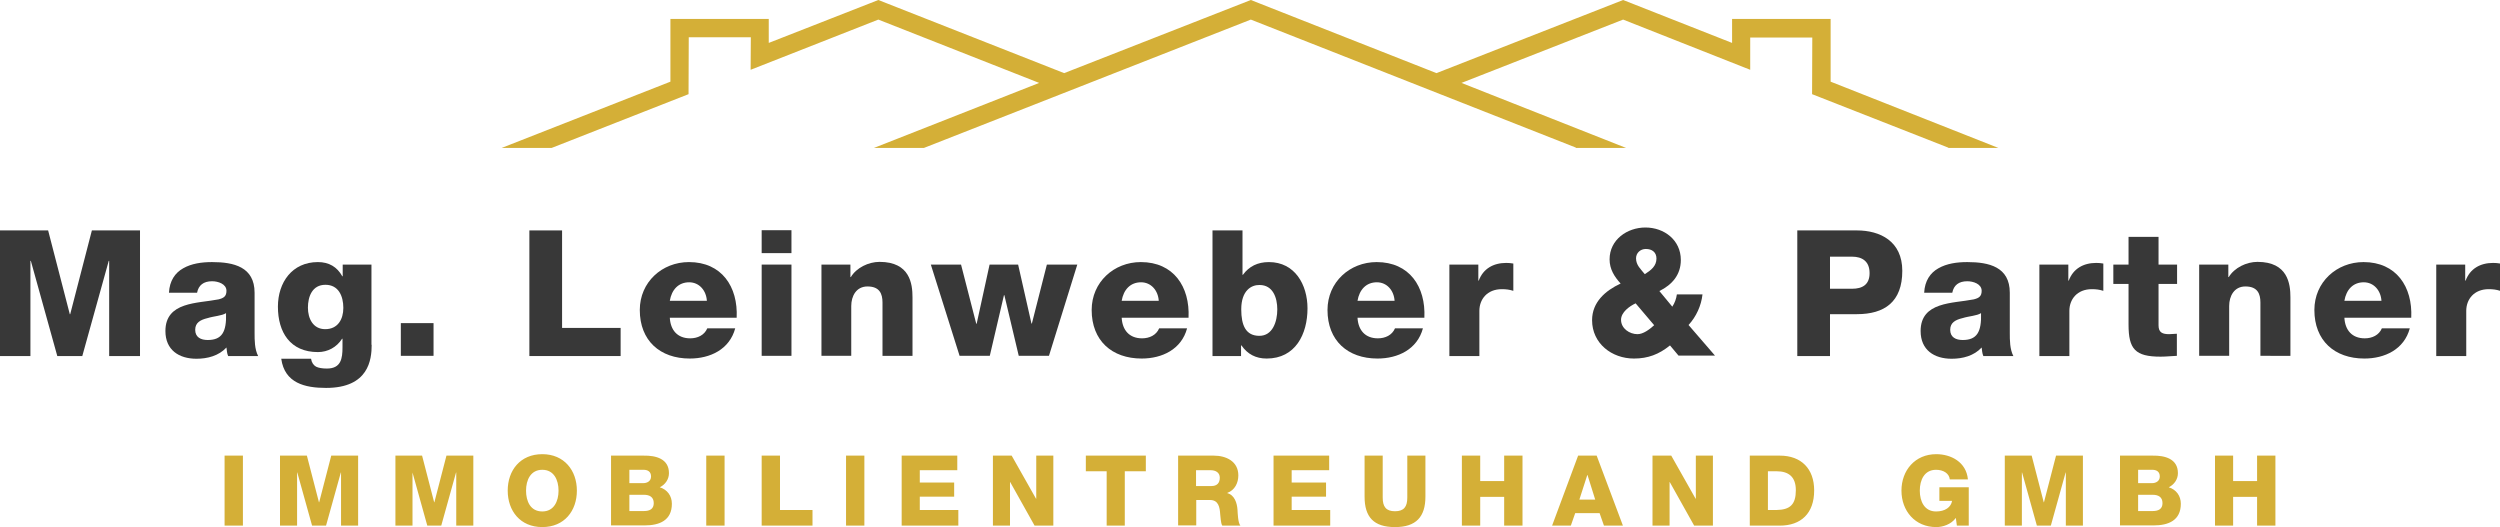
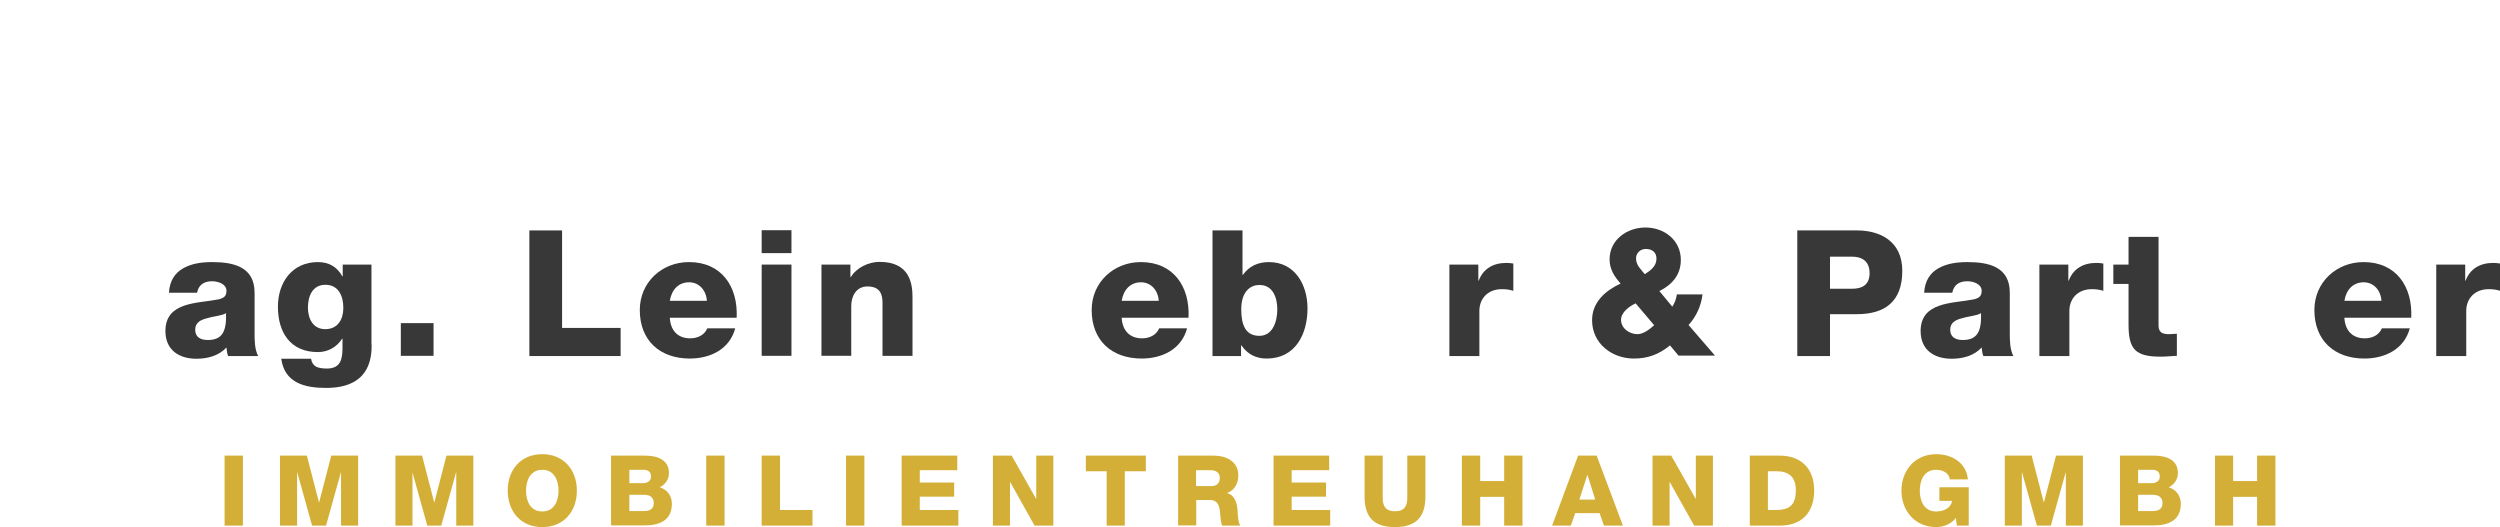
<svg xmlns="http://www.w3.org/2000/svg" id="Ebene_1" x="0px" y="0px" width="1200px" height="253px" viewBox="0 0 1200 253" style="enable-background:new 0 0 1200 253;" xml:space="preserve">
  <style type="text/css">	.st0{fill:#D4AF37;}	.st1{fill:#383838;}</style>
-   <polygon class="st0" points="878.7,39.2 878.7,9.1 831.4,9.1 831.4,20.6 779.1,0 689.5,35.1 600.4,0 510.8,35.1 421.6,0 369,20.6  369,9.1 321.8,9.1 321.8,39.2 240.8,71 264.8,71 330.5,45.2 330.6,17.9 360.4,17.9 360.3,33.5 421.6,9.4 498.8,39.8 419.5,71  443.5,71 600.4,9.4 756.3,70.8 756.5,71 780.5,71 701.5,39.8 779.1,9.4 840.1,33.5 840.1,18 869.9,18 869.8,45.2 935,70.8 935.3,71  959.2,71 " />
  <g>
-     <path class="st1" d="M0,110.6h23.1l10.4,40.2h0.2l10.4-40.2h23.1v60.3H52.4v-45.7h-0.2l-12.7,45.7h-12l-12.7-45.7h-0.2v45.7H0  V110.6z" />
    <path class="st1" d="M81.1,140.5c0.3-5.7,2.9-9.5,6.8-11.7c4-2.3,8.9-3,13.9-3c10.4,0,20.4,2.3,20.4,14.7v19.2  c0,3.7,0,7.8,1.7,11.2h-14.4c-0.6-1.4-0.6-2.7-0.8-4.1c-3.7,4-9.1,5.4-14.4,5.4c-8.4,0-14.9-4.2-14.9-13.3  c0-14.2,15.5-13.2,25.5-15.2c2.4-0.6,3.8-1.4,3.8-4.1c0-3.3-4-4.6-6.9-4.6c-4.1,0-6.5,1.9-7.2,5.5H81.1z M99.7,163.2  c6.8,0,9.1-3.8,8.8-12.9c-2,1.3-5.7,1.4-8.9,2.4c-3.3,0.8-5.9,2.1-5.9,5.6C93.7,161.9,96.4,163.2,99.7,163.2z" />
    <path class="st1" d="M178.4,165.5c0,7.1-1.4,20.7-21.9,20.7c-10.1,0-19.9-2.3-21.5-14h14.3c0.3,1.9,1.2,3.1,2.4,3.8  c1.2,0.6,3,0.9,5.2,0.9c6.8,0,7.5-4.8,7.5-10.2v-4.1h-0.2c-2.6,4.1-6.9,6.4-11.6,6.4c-13.3,0-19.2-9.5-19.2-21.8  c0-11.6,6.8-21.4,19.2-21.4c5.3,0,9.2,2.3,11.7,6.8h0.2V127h13.8V165.5z M156.2,136.7c-6.3,0-8.4,5.6-8.4,11  c0,5.1,2.4,10.3,8.3,10.3c6.1,0,8.7-4.8,8.7-10.2C164.8,142.1,162.5,136.7,156.2,136.7z" />
    <path class="st1" d="M192.4,155.1h15.7v15.7h-15.7V155.1z" />
    <path class="st1" d="M254.1,110.6h15.7v46.8h28.1v13.5h-43.8V110.6z" />
    <path class="st1" d="M321.5,152.4c0.3,6.1,3.7,10,9.8,10c3.5,0,6.8-1.5,8.2-4.8h13.4c-2.7,10.1-12,14.5-21.8,14.5  c-14.3,0-24-8.6-24-23.3c0-13.4,10.7-23,23.6-23c15.7,0,23.6,11.8,22.9,26.7H321.5z M339.3,144.4c-0.3-5-3.7-8.9-8.5-8.9  c-5.1,0-8.4,3.5-9.3,8.9H339.3z" />
    <path class="st1" d="M379.9,121.5h-14.3v-11h14.3V121.5z M365.6,127h14.3v43.8h-14.3V127z" />
    <path class="st1" d="M394.3,127h13.9v6h0.2c2.7-4.5,8.5-7.3,13.8-7.3c14.6,0,15.8,10.6,15.8,17v28.1h-14.4v-21.2v-4.4  c0-4.2-1.4-7.7-7.2-7.7c-5.4,0-7.8,4.6-7.8,9.4v23.9h-14.3V127z" />
-     <path class="st1" d="M503.5,170.8H489l-6.9-29.1h-0.2l-6.8,29.1h-14.5L446.8,127h14.5l7.3,28.4h0.2l6.2-28.4h13.7l6.4,28.3h0.2  l7.2-28.3h14.6L503.5,170.8z" />
    <path class="st1" d="M538.4,152.4c0.3,6.1,3.7,10,9.8,10c3.5,0,6.8-1.5,8.2-4.8h13.4c-2.7,10.1-12,14.5-21.8,14.5  c-14.3,0-24-8.6-24-23.3c0-13.4,10.7-23,23.6-23c15.7,0,23.6,11.8,22.9,26.7H538.4z M556.2,144.4c-0.3-5-3.7-8.9-8.5-8.9  c-5.1,0-8.4,3.5-9.3,8.9H556.2z" />
    <path class="st1" d="M582,110.6h14.4v21.3h0.2c3-4.1,7.1-6.1,12.5-6.1c12.4,0,18.5,10.8,18.5,22.2c0,12.4-5.8,24.1-19.6,24.1  c-5.2,0-9.2-2.1-12.1-6.3h-0.2v5.1H582V110.6z M595.8,148.5c0,7.7,2.2,12.7,8.7,12.7c6.3,0,8.6-6.7,8.6-12.7  c0-5.6-2.1-11.7-8.5-11.7C600.8,136.7,595.8,139.3,595.8,148.5z" />
-     <path class="st1" d="M651.6,152.4c0.3,6.1,3.7,10,9.8,10c3.5,0,6.8-1.5,8.2-4.8H683c-2.7,10.1-12,14.5-21.8,14.5  c-14.3,0-24-8.6-24-23.3c0-13.4,10.7-23,23.6-23c15.7,0,23.6,11.8,22.9,26.7H651.6z M669.4,144.4c-0.3-5-3.7-8.9-8.5-8.9  c-5.1,0-8.4,3.5-9.3,8.9H669.4z" />
    <path class="st1" d="M695.7,127h13.9v7.7h0.2c2.1-5.7,7-8.5,13.2-8.5c1.1,0,2.3,0.1,3.4,0.3v13.1c-1.9-0.6-3.5-0.8-5.5-0.8  c-7.1,0-10.8,4.9-10.8,10.4v21.7h-14.4V127z" />
    <path class="st1" d="M801.6,165.8c-5.3,4.3-10.6,6.3-17.3,6.3c-10.7,0-20.1-7.3-20.1-18.4c0-8.7,6.4-14.2,13.7-17.6  c-3-3.3-5.3-6.9-5.3-11.6c0-9.5,8.5-15.3,17.2-15.3c9,0,17,6,17,15.6c0,7.1-4.2,11.9-10.3,14.9l6.2,7.5c1.2-1.8,1.9-3.8,2.2-5.9  h12.3c-0.6,5.4-3,10.7-6.7,14.7l12.7,14.7h-17.5L801.6,165.8z M785.1,145.6c-3,1.4-7,4.3-7,7.9c0,4.2,4.1,6.9,7.9,6.9  c2.7,0,5.7-2.2,8-4.3L785.1,145.6z M795.1,124.1c0-3-2.1-4.6-5.1-4.6c-2.6,0-4.7,1.9-4.7,4.5c0,3.3,2.3,5.2,4.2,7.6  C792.5,129.7,795.1,127.7,795.1,124.1z" />
    <path class="st1" d="M862.7,110.6h28.6c11.2,0,21.8,5.2,21.8,19.4c0,14.9-8.5,20.8-21.8,20.8h-12.9v20.1h-15.7V110.6z M878.4,138.6  H889c5,0,8.4-2,8.4-7.5c0-5.7-3.6-7.9-8.4-7.9h-10.6V138.6z" />
    <path class="st1" d="M923.6,140.5c0.3-5.7,2.9-9.5,6.8-11.7c4-2.3,8.9-3,13.9-3c10.4,0,20.4,2.3,20.4,14.7v19.2  c0,3.7,0,7.8,1.7,11.2H952c-0.6-1.4-0.6-2.7-0.8-4.1c-3.7,4-9.1,5.4-14.4,5.4c-8.4,0-14.9-4.2-14.9-13.3  c0-14.2,15.5-13.2,25.5-15.2c2.4-0.6,3.8-1.4,3.8-4.1c0-3.3-4-4.6-6.9-4.6c-4.1,0-6.5,1.9-7.2,5.5H923.6z M942.1,163.2  c6.8,0,9.1-3.8,8.8-12.9c-2,1.3-5.7,1.4-8.9,2.4c-3.3,0.8-5.9,2.1-5.9,5.6C936.1,161.9,938.8,163.2,942.1,163.2z" />
    <path class="st1" d="M978.9,127h13.9v7.7h0.2c2.1-5.7,7-8.5,13.2-8.5c1.1,0,2.3,0.1,3.4,0.3v13.1c-1.9-0.6-3.5-0.8-5.5-0.8  c-7.1,0-10.8,4.9-10.8,10.4v21.7h-14.4V127z" />
-     <path class="st1" d="M1045,136.3h-8.9v19.9c0,3.5,2,4.2,5.1,4.2c1.3,0,2.4-0.2,3.7-0.2v10.6c-2.6,0.1-5.2,0.4-7.8,0.4  c-12.2,0-15.4-3.6-15.4-15.4v-19.5h-7.3V127h7.3v-13.3h14.4V127h8.9V136.3z" />
-     <path class="st1" d="M1055.7,127h13.9v6h0.2c2.7-4.5,8.5-7.3,13.8-7.3c14.6,0,15.8,10.6,15.8,17v28.1H1085v-21.2v-4.4  c0-4.2-1.4-7.7-7.2-7.7c-5.4,0-7.8,4.6-7.8,9.4v23.9h-14.4V127z" />
+     <path class="st1" d="M1045,136.3h-8.9v19.9c0,3.5,2,4.2,5.1,4.2c1.3,0,2.4-0.2,3.7-0.2v10.6c-2.6,0.1-5.2,0.4-7.8,0.4  c-12.2,0-15.4-3.6-15.4-15.4v-19.5h-7.3V127h7.3v-13.3h14.4V127V136.3z" />
    <path class="st1" d="M1125.3,152.4c0.3,6.1,3.7,10,9.8,10c3.5,0,6.8-1.5,8.2-4.8h13.4c-2.7,10.1-12,14.5-21.8,14.5  c-14.3,0-24-8.6-24-23.3c0-13.4,10.7-23,23.6-23c15.7,0,23.6,11.8,22.9,26.7H1125.3z M1143.1,144.4c-0.3-5-3.7-8.9-8.5-8.9  c-5.1,0-8.4,3.5-9.3,8.9H1143.1z" />
    <path class="st1" d="M1169.4,127h13.9v7.7h0.2c2.1-5.7,7-8.5,13.2-8.5c1.1,0,2.3,0.1,3.4,0.3v13.1c-1.9-0.6-3.5-0.8-5.5-0.8  c-7.1,0-10.8,4.9-10.8,10.4v21.7h-14.4V127z" />
  </g>
  <path class="st0" d="M107.8,218.7h8.8v33.6h-8.8V218.7z M134.4,218.7h12.9l5.8,22.4h0.1l5.8-22.4h12.9v33.6h-8.2v-25.5h-0.1 l-7.1,25.5h-6.7l-7.1-25.5h-0.1v25.5h-8.2V218.7z M189.7,218.7h12.9l5.8,22.4h0.1l5.8-22.4h12.9v33.6h-8.2v-25.5h-0.1l-7.1,25.5 h-6.7l-7.1-25.5H198v25.5h-8.2V218.7z M260.3,218c10.5,0,16.6,7.8,16.6,17.5c0,9.7-6,17.5-16.6,17.5s-16.6-7.8-16.6-17.5 C243.7,225.8,249.7,218,260.3,218z M260.3,245.5c5.6,0,7.8-4.9,7.8-10s-2.2-10-7.8-10c-5.6,0-7.8,4.9-7.8,10 S254.6,245.5,260.3,245.5z M293.3,218.7H309c5.8-0.1,12.1,1.5,12.1,8.4c0,3-1.8,5.5-4.4,6.8c3.6,1.1,5.8,4.1,5.8,7.9 c0,8-5.9,10.4-13.1,10.4h-16.1V218.7z M302.1,231.9h6.8c1.5,0,3.6-0.8,3.6-3.2c0-2.4-1.7-3.2-3.6-3.2h-6.8V231.9z M302.1,245.3h7 c2.8,0,4.7-1,4.7-3.8c0-3-2.1-4-4.7-4h-7V245.3z M339,218.7h8.8v33.6H339V218.7z M365.6,218.7h8.8v26.1H390v7.5h-24.4V218.7z  M406.1,218.7h8.8v33.6h-8.8V218.7z M432.7,218.7h26.8v7h-18v5.9h16.5v6.8h-16.5v6.4h18.5v7.5h-27.2V218.7z M476.6,218.7h9 l11.7,20.7h0.1v-20.7h8.2v33.6h-9l-11.7-20.9h-0.1v20.9h-8.2V218.7z M549.9,226.2h-10v26.1h-8.7v-26.1h-10v-7.5h28.8V226.2z  M565.5,218.7h17.1c5.9,0,11.8,2.7,11.8,9.5c0,3.6-1.7,7.1-5.3,8.4v0.1c3.5,0.9,4.7,4.8,4.9,8c0.1,1.5,0.2,6.3,1.4,7.6h-8.7 c-0.8-1.2-0.8-4.4-1-5.4c-0.2-3.4-0.8-6.9-4.9-6.9h-6.6v12.2h-8.7V218.7z M574.2,233.3h7.3c2.6,0,4-1.4,4-4c0-2.5-2-3.6-4.4-3.6h-7 V233.3z M611.2,218.7H638v7h-18v5.9h16.5v6.8H620v6.4h18.5v7.5h-27.2V218.7z M684.2,238.4c0,9.7-4.5,14.6-14.6,14.6 c-10.2,0-14.6-4.8-14.6-14.6v-19.7h8.7v20.2c0,4.3,1.6,6.5,5.9,6.5c4.3,0,5.9-2.2,5.9-6.5v-20.2h8.7V238.4z M701.7,218.7h8.8v12.2 H722v-12.2h8.8v33.6H722v-13.8h-11.5v13.8h-8.8V218.7z M757.5,218.7h8.9l12.6,33.6h-9.1l-2.1-6h-11.7l-2.1,6h-9L757.5,218.7z  M758.1,239.8h7.6L762,228h-0.1L758.1,239.8z M793.2,218.7h9l11.7,20.7h0.1v-20.7h8.2v33.6h-9l-11.7-20.9h-0.1v20.9h-8.2V218.7z  M839.9,218.7h14.4c10.3,0,16.5,6.3,16.5,16.7c0,11-6.3,16.9-16.5,16.9h-14.4V218.7z M848.6,244.8h4.1c6.6-0.1,9.3-2.7,9.3-9.5 c0-6.2-3.2-9.1-9.3-9.1h-4.1V244.8z M944.9,252.3h-5.6l-0.5-3.7c-2.3,3.2-6.4,4.4-9.4,4.4c-10.2,0-16.7-7.8-16.7-17.5 c0-9.7,6.5-17.5,16.7-17.5c7,0,14.4,3.7,15.2,12.1h-8.7c-0.3-2.9-3.1-4.6-6.6-4.6c-5.6,0-7.8,4.9-7.8,10s2.2,10,7.8,10 c4.3,0,7.2-2,7.7-5.1h-6.1v-6.5h14.1V252.3z M962.3,218.7h12.9l5.8,22.4h0.1l5.8-22.4h12.9v33.6h-8.2v-25.5h-0.1l-7.1,25.5h-6.7 l-7.1-25.5h-0.1v25.5h-8.2V218.7z M1017.6,218.7h15.7c5.8-0.1,12.1,1.5,12.1,8.4c0,3-1.8,5.5-4.4,6.8c3.6,1.1,5.8,4.1,5.8,7.9 c0,8-5.9,10.4-13.1,10.4h-16.1V218.7z M1026.3,231.9h6.8c1.5,0,3.6-0.8,3.6-3.2c0-2.4-1.7-3.2-3.6-3.2h-6.8V231.9z M1026.3,245.3h7 c2.8,0,4.7-1,4.7-3.8c0-3-2.1-4-4.7-4h-7V245.3z M1063.2,218.7h8.7v12.2h11.5v-12.2h8.8v33.6h-8.8v-13.8h-11.5v13.8h-8.7V218.7z" />
</svg>